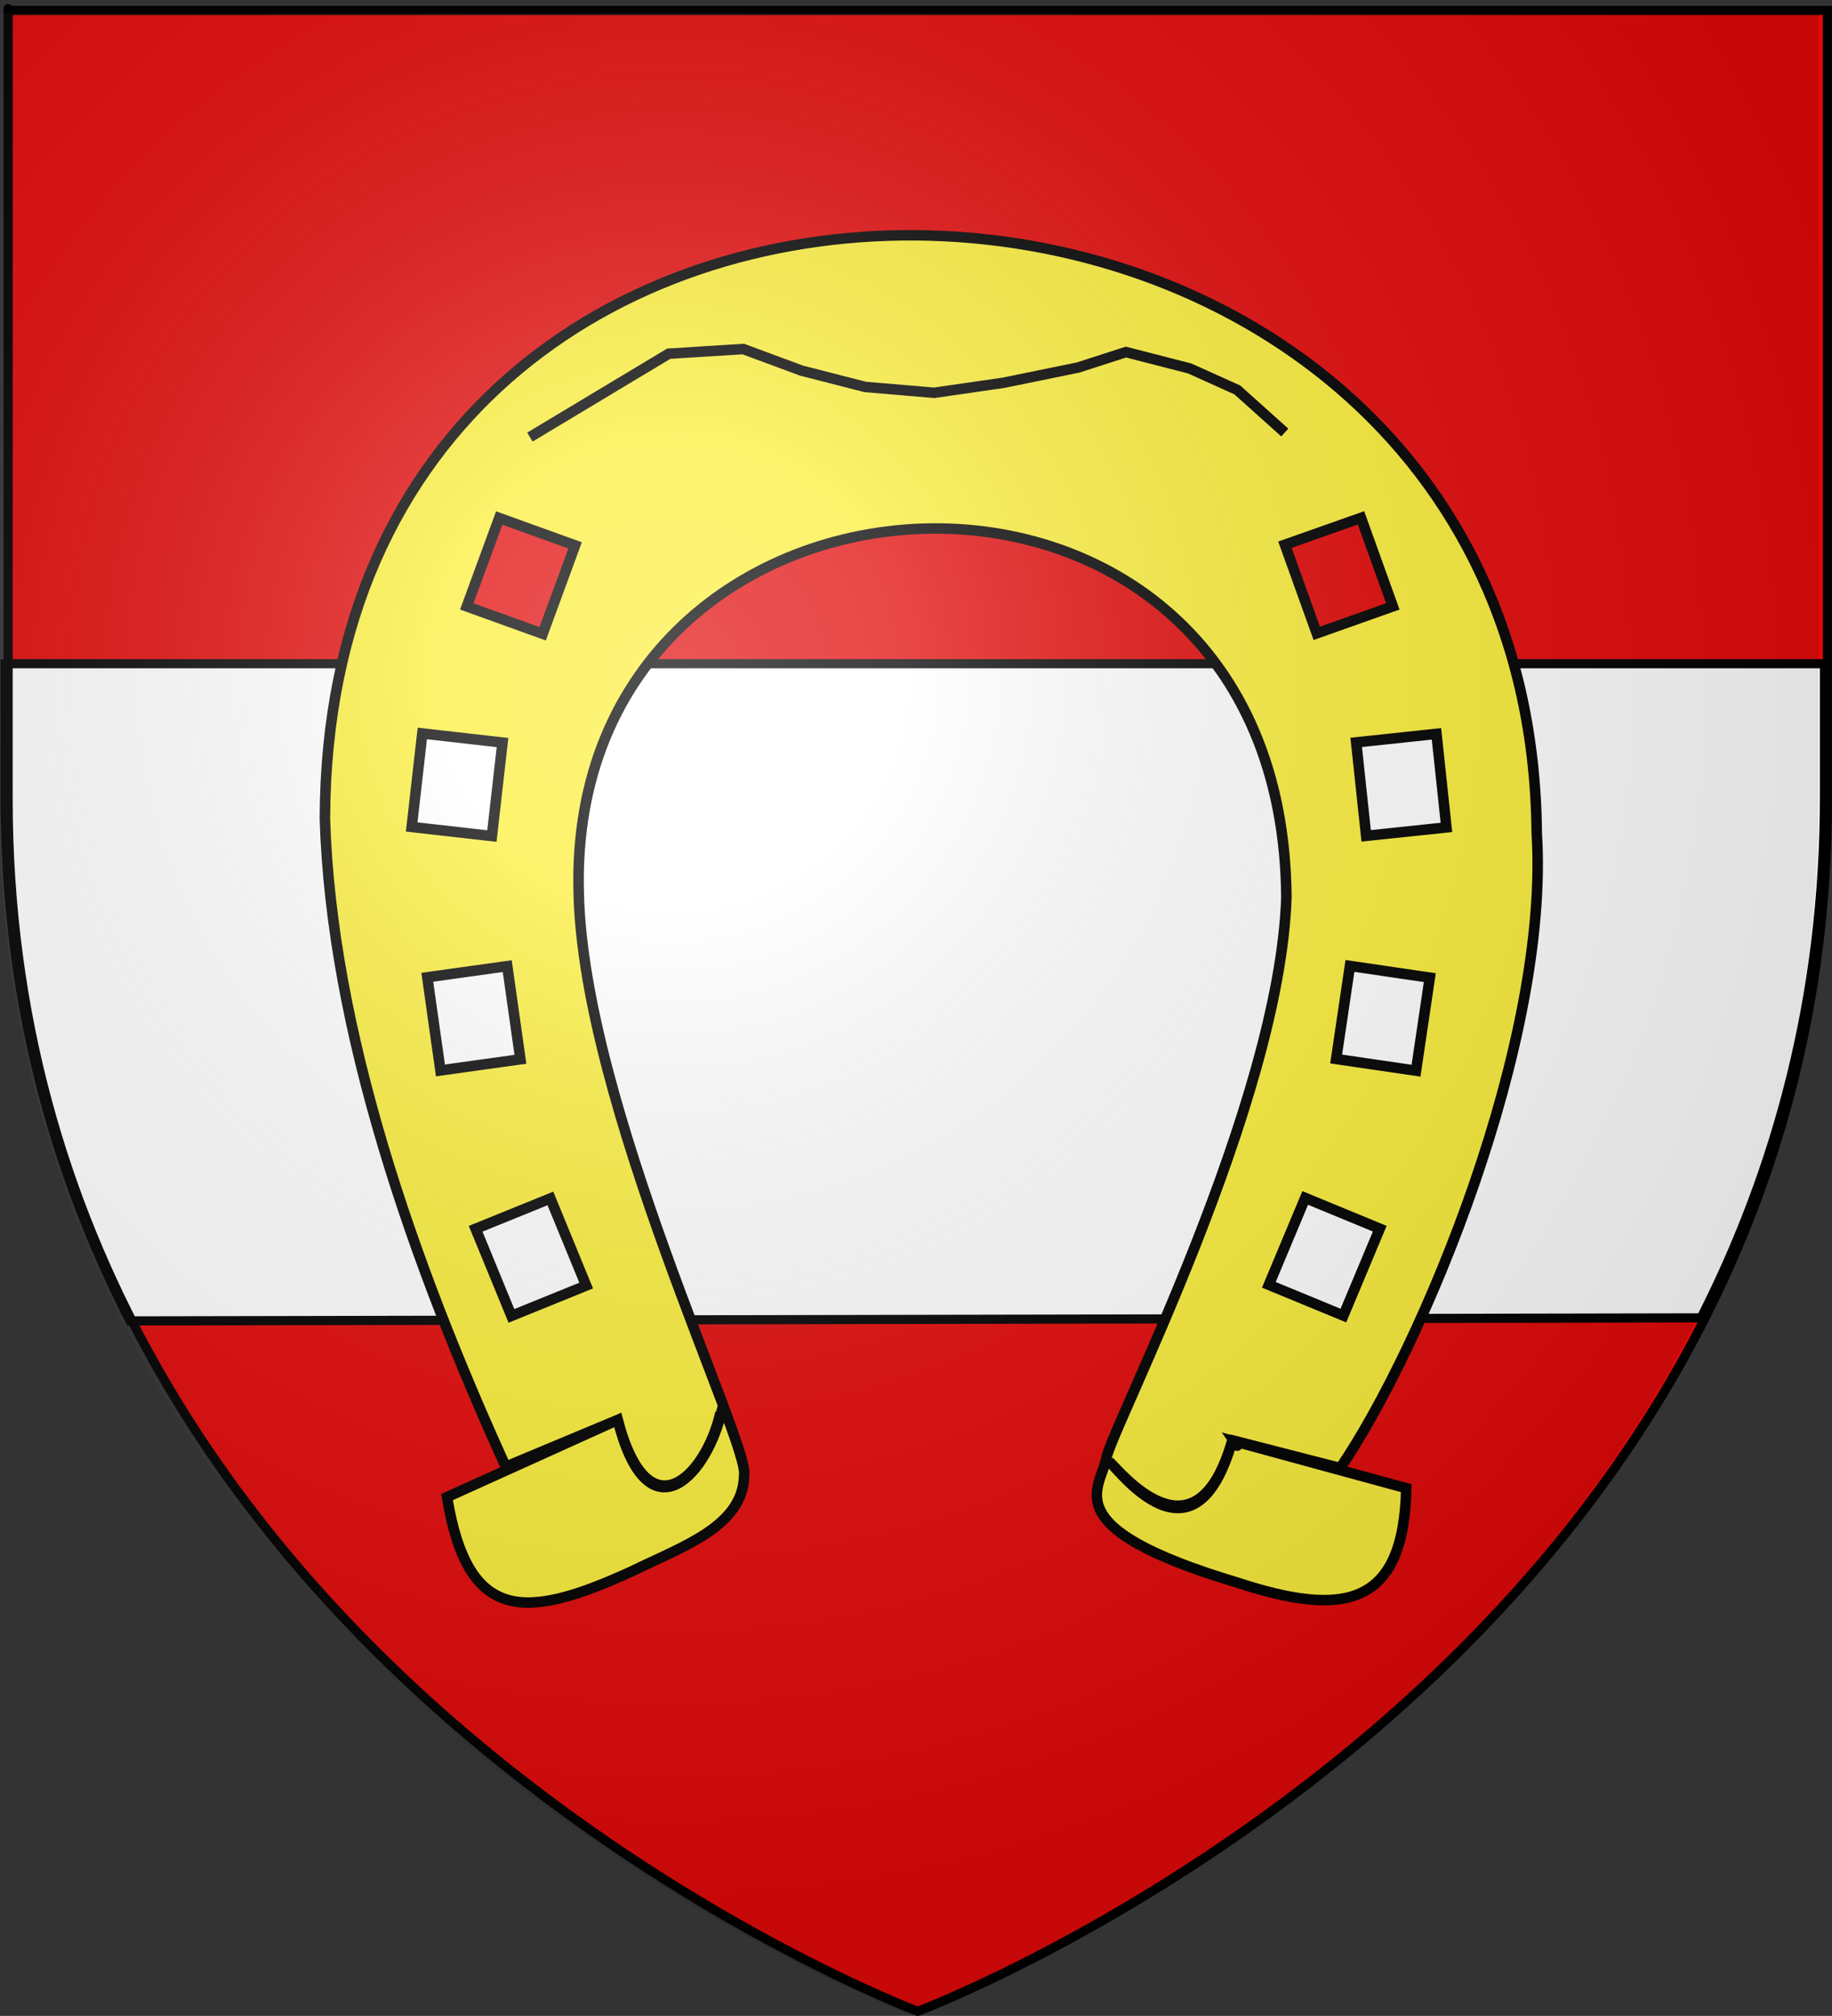
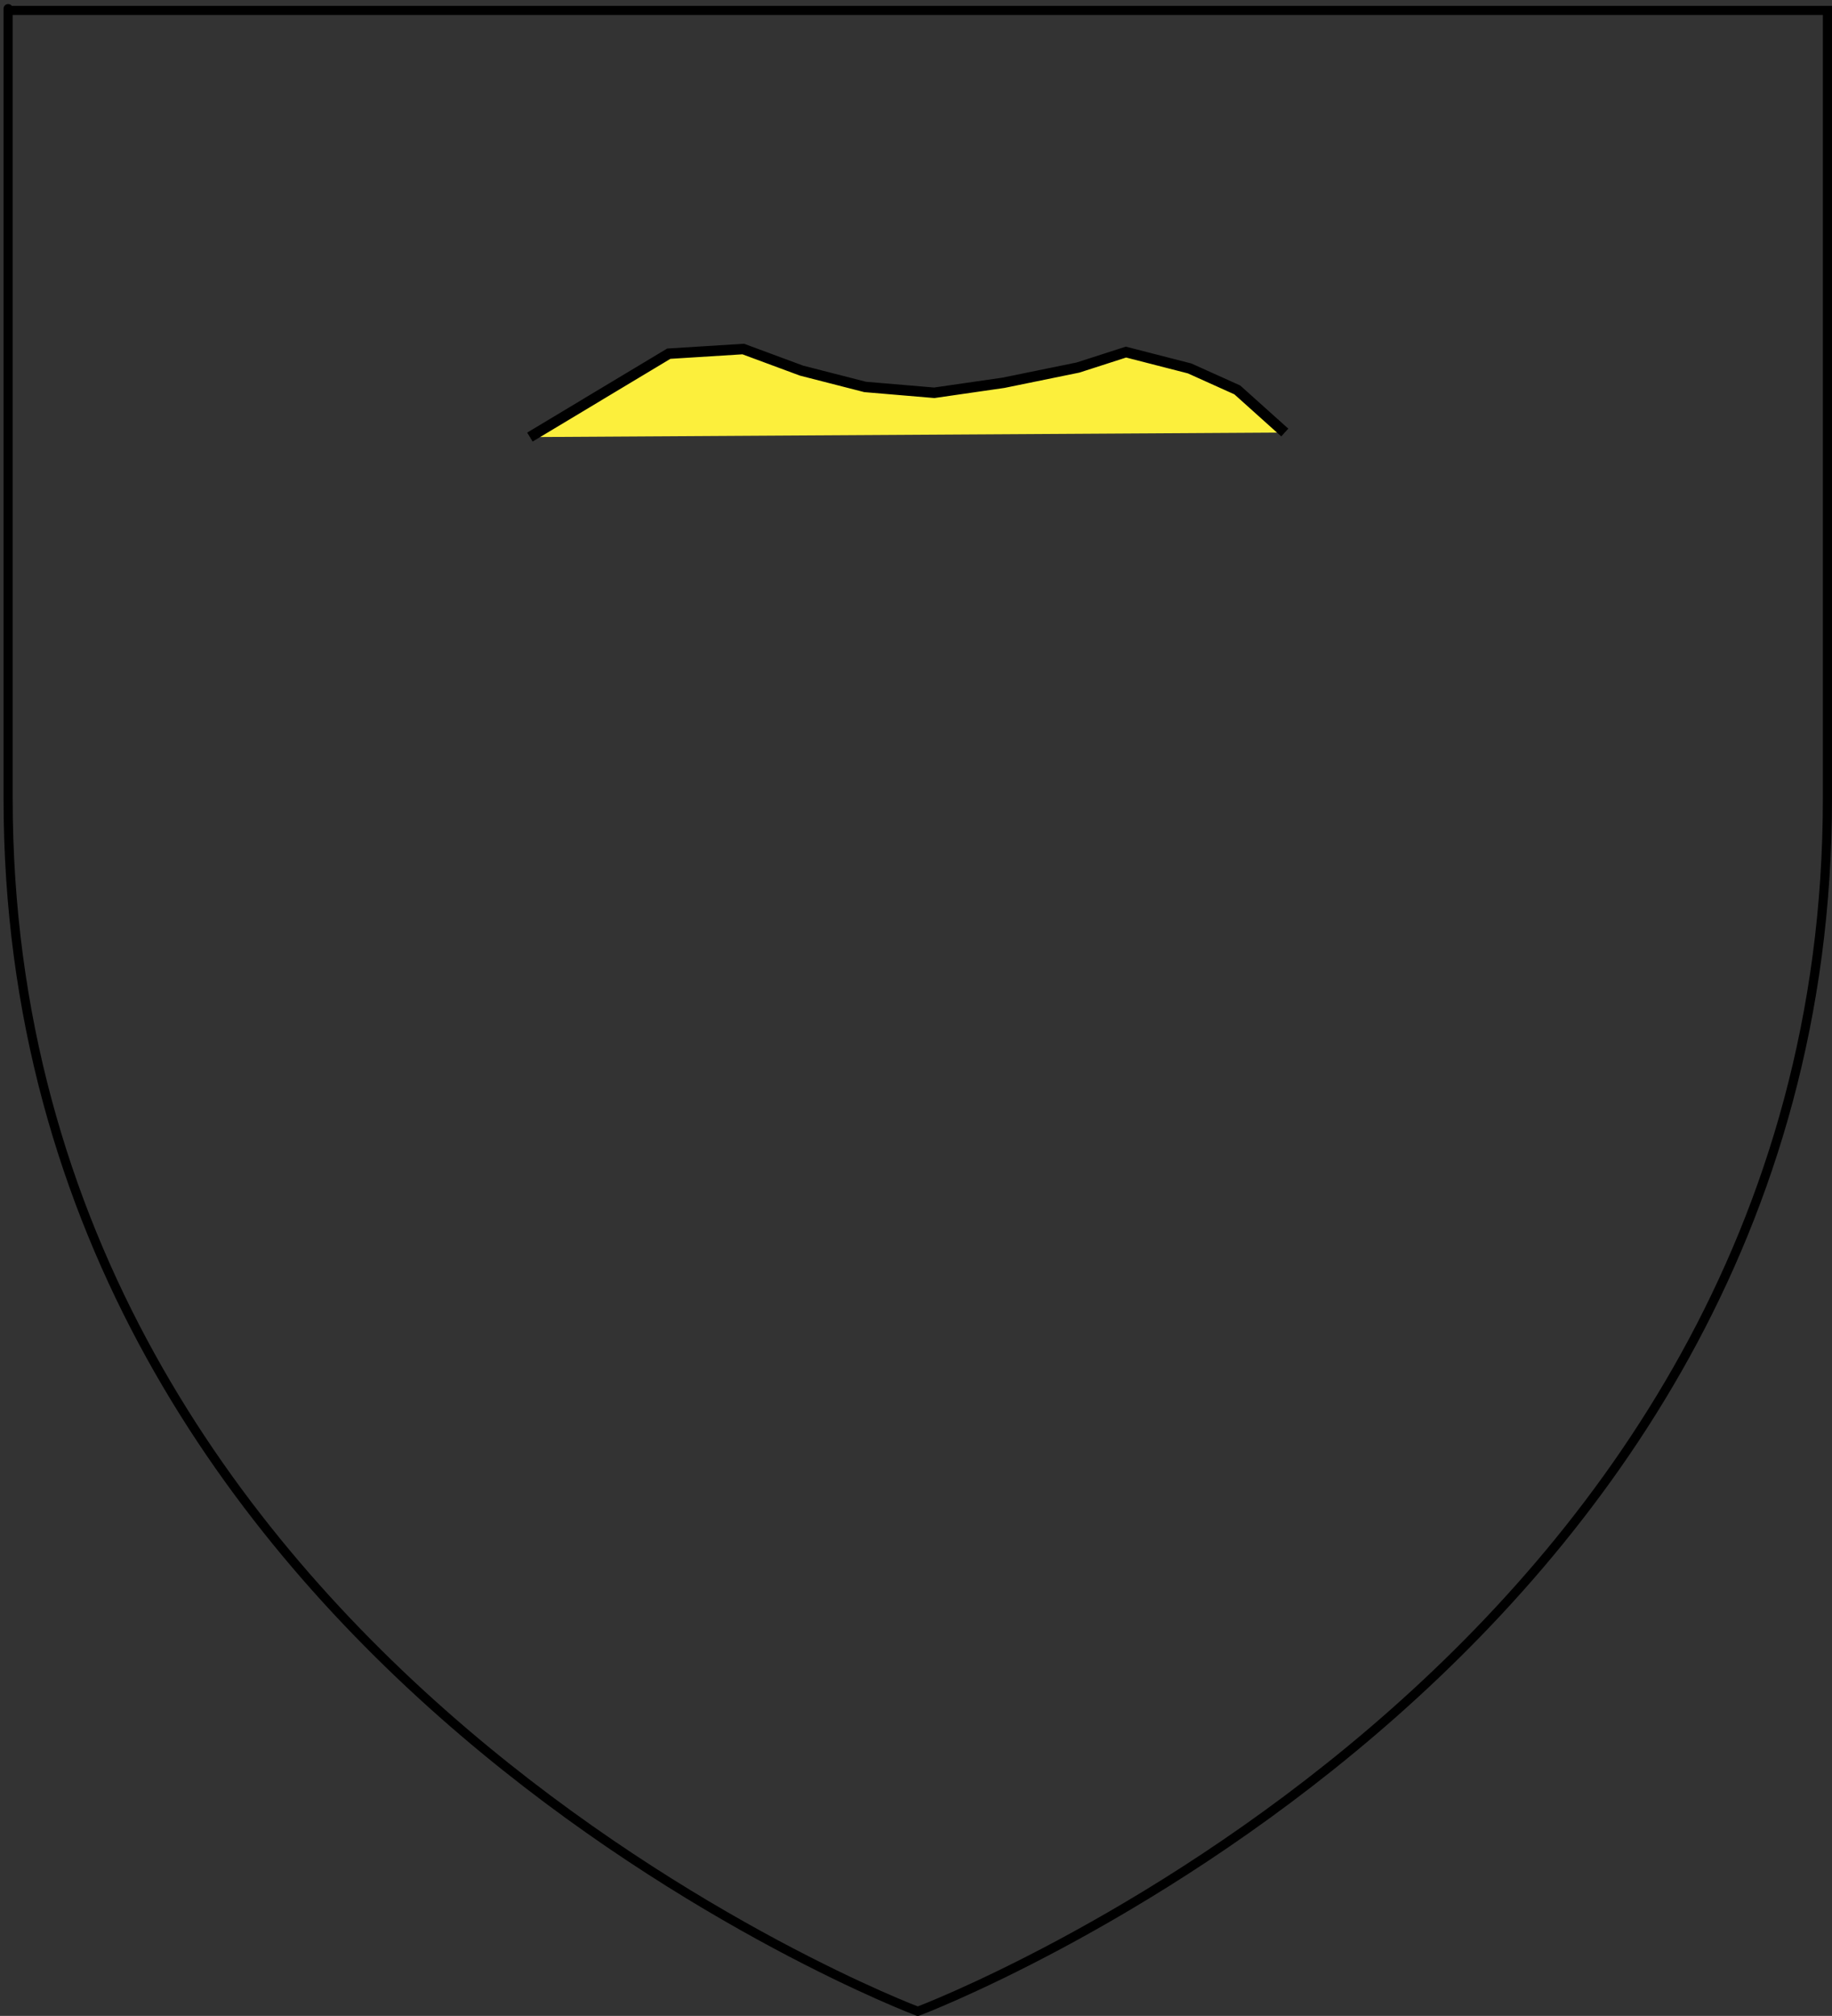
<svg xmlns="http://www.w3.org/2000/svg" xmlns:ns1="http://sodipodi.sourceforge.net/DTD/sodipodi-0.dtd" xmlns:ns2="http://www.inkscape.org/namespaces/inkscape" xmlns:xlink="http://www.w3.org/1999/xlink" width="601.164" height="661.249" id="svg2285" ns1:version="0.32" ns2:version="0.46" version="1.0" ns1:docbase="C:\Documents and Settings\ffernandez\Escritorio" ns1:docname="Blason_Battenheim_67.svg" ns2:output_extension="org.inkscape.output.svg.inkscape">
  <rect width="100%" height="100%" fill="#333333" stroke="none" />
  <defs id="defs2287">
    <ns2:perspective ns1:type="inkscape:persp3d" ns2:vp_x="0 : 330.62445 : 1" ns2:vp_y="0 : 1000 : 0" ns2:vp_z="601.1637 : 330.62445 : 1" ns2:persp3d-origin="300.58185 : 220.4163 : 1" id="perspective2487" />
    <linearGradient id="linearGradient2893">
      <stop style="stop-color:white;stop-opacity:0.314;" offset="0" id="stop2895" />
      <stop id="stop2897" offset="0.19" style="stop-color:white;stop-opacity:0.251;" />
      <stop style="stop-color:#6b6b6b;stop-opacity:0.125;" offset="0.6" id="stop2901" />
      <stop style="stop-color:black;stop-opacity:0.125;" offset="1" id="stop2899" />
    </linearGradient>
    <radialGradient ns2:collect="always" xlink:href="#linearGradient2893" id="radialGradient2489" gradientUnits="userSpaceOnUse" gradientTransform="matrix(1.353,0,0,1.349,-2.762,175.239)" cx="221.445" cy="226.331" fx="221.445" fy="226.331" r="300" />
  </defs>
  <ns1:namedview id="base" pagecolor="#ffffff" bordercolor="#666666" borderopacity="1.0" gridtolerance="10000" guidetolerance="10" objecttolerance="10" ns2:pageopacity="0.0" ns2:pageshadow="2" ns2:zoom="0.49497475" ns2:cx="223.79784" ns2:cy="219.52152" ns2:document-units="px" ns2:current-layer="layer1" ns2:window-width="1280" ns2:window-height="753" ns2:window-x="-4" ns2:window-y="-4" showgrid="false" />
  <g ns2:label="Layer 1" ns2:groupmode="layer" id="layer1" transform="translate(-76.561,-258.881)">
-     <path id="path2855" style="fill:#e20909;fill-opacity:1;fill-rule:evenodd;stroke:none;stroke-width:1px;stroke-linecap:butt;stroke-linejoin:miter;stroke-opacity:1;display:inline" d="M 377.725,918.629 C 377.725,918.629 676.225,806.309 676.225,520.857 C 676.225,235.406 676.225,262.306 676.225,262.306 L 79.225,262.306 L 79.225,520.857 C 79.225,806.309 377.725,918.629 377.725,918.629 z " ns1:nodetypes="cccccc" />
-     <path style="fill:#ffffff;fill-opacity:1;fill-rule:evenodd;stroke:#000000;stroke-width:3;stroke-linecap:butt;stroke-linejoin:miter;stroke-miterlimit:4;stroke-dasharray:none;stroke-opacity:1;display:inline" d="M 78.235,476.594 C 78.235,508.615 78.235,472.054 78.235,520.251 C 78.235,586.672 94.401,643.717 119.204,692.157 L 634.766,691.157 C 659.281,642.932 675.235,586.217 675.235,520.251 L 675.235,476.594 L 78.235,476.594 z" id="path2493" />
    <g style="display:inline" id="g2533" transform="matrix(1.151,3.8985753e-3,-3.8726445e-3,1.143,-871.622,209.675)">
-       <path ns1:nodetypes="cccccscccccccccccccccccccccccccccccccccccccccccccccccccccccccccc" id="polygon16360" d="M 1085,106.875 C 1000.313,106.61 917.275,161.138 917.344,274.906 C 919.424,335.902 943.034,402.591 969.531,460.656 L 1001.406,447.125 C 1010.21,480.331 1026.697,462.996 1030.688,444.969 C 1030.776,445.573 1030.854,446.059 1030.938,446.438 C 1030.873,446.226 1030.824,446.1 1030.719,445.781 C 1025.952,464.35 1009.84,480.294 1001.406,447.125 L 952.812,469.438 C 958.854,505.64 975.335,504.643 1005.75,490.469 C 1020.124,483.33 1037.286,477.515 1037.5,462.906 C 1039.068,453.688 991.287,356.37 989.781,296 C 985.497,161.826 1189.975,150.094 1191.531,296.5 C 1189.814,355.944 1142.204,449.059 1140.781,457.531 C 1139.142,466.431 1125.805,477.602 1178.156,493.188 C 1208.474,503.1 1225.686,500.149 1226.281,465.938 L 1177.156,452.625 C 1179.167,455.582 1177.177,452.544 1177.188,452.5 L 1207.438,460.219 C 1230.949,425.162 1266.796,337.576 1262.844,277.812 C 1261.491,165.743 1172.375,107.149 1085,106.875 z M 1212.438,187.531 L 1221.594,212.906 L 1199.938,220.719 L 1190.781,195.312 L 1212.438,187.531 z M 966.75,188.406 L 988.406,196.188 L 979.25,221.594 L 957.594,213.812 L 966.75,188.406 z M 1234.156,249.438 L 1237.094,276.281 L 1214.219,278.781 L 1211.281,251.969 L 1234.156,249.438 z M 945.031,250.312 L 967.906,252.844 L 964.969,279.688 L 942.094,277.156 L 945.031,250.312 z M 1209.719,316.125 L 1232.5,319.406 L 1228.656,346.125 L 1205.875,342.844 L 1209.719,316.125 z M 969.469,317 L 973.312,343.719 L 950.531,347 L 946.688,320.281 L 969.469,317 z M 1197.188,382.75 L 1218.469,391.5 L 1208.188,416.469 L 1186.906,407.719 L 1197.188,382.75 z M 982,383.625 L 992.281,408.594 L 971,417.375 L 960.719,392.406 L 982,383.625 z M 1141.586,458.605 C 1144.576,461.192 1166.021,490.598 1176.617,452.482 C 1166.354,488.967 1144.551,461.302 1141.586,458.605 z" style="opacity:1;fill:#fcef3c;fill-opacity:1;stroke:#000000;stroke-width:3;stroke-miterlimit:4;stroke-dasharray:none;stroke-opacity:1" />
      <polyline style="opacity:1;fill:#fcef3c;fill-opacity:1;stroke:#000000;stroke-width:0.344;stroke-miterlimit:4;stroke-dasharray:none;stroke-opacity:1" id="polyline16362" points="23.777,95.771 26.035,94.381 28.292,92.992        30.723,92.819 32.633,93.514 34.716,94.034 36.974,94.208 39.232,93.861 41.663,93.34 43.226,92.819 45.31,93.34        46.873,94.034 48.435,95.423      " transform="matrix(8.727,4.0338115e-2,-4.0329918e-2,8.725,771.78,-671.405)" />
    </g>
    <path ns1:nodetypes="cccccc" d="M 377.725,918.63 C 377.725,918.63 79.225,806.309 79.225,520.857 C 79.225,235.406 79.225,262.306 79.225,262.306 L 676.225,262.306 L 676.225,520.857 C 676.225,806.309 377.725,918.63 377.725,918.63 z " style="opacity:1;fill:none;fill-opacity:1;fill-rule:evenodd;stroke:#000000;stroke-width:3;stroke-linecap:butt;stroke-linejoin:miter;stroke-miterlimit:4;stroke-dasharray:none;stroke-opacity:1" id="path1411" ns2:export-xdpi="144" ns2:export-ydpi="144" />
-     <path ns1:nodetypes="cccccc" d="M 374.868,919.486 C 374.868,919.486 673.368,807.166 673.368,521.715 C 673.368,236.263 673.368,263.163 673.368,263.163 L 76.368,263.163 L 76.368,521.715 C 76.368,807.166 374.868,919.486 374.868,919.486 z" style="opacity:1;fill:url(#radialGradient2489);fill-opacity:1;fill-rule:evenodd;stroke:none;stroke-width:1px;stroke-linecap:butt;stroke-linejoin:miter;stroke-opacity:1;display:inline" id="path2875" ns2:export-xdpi="144" ns2:export-ydpi="144" />
  </g>
</svg>